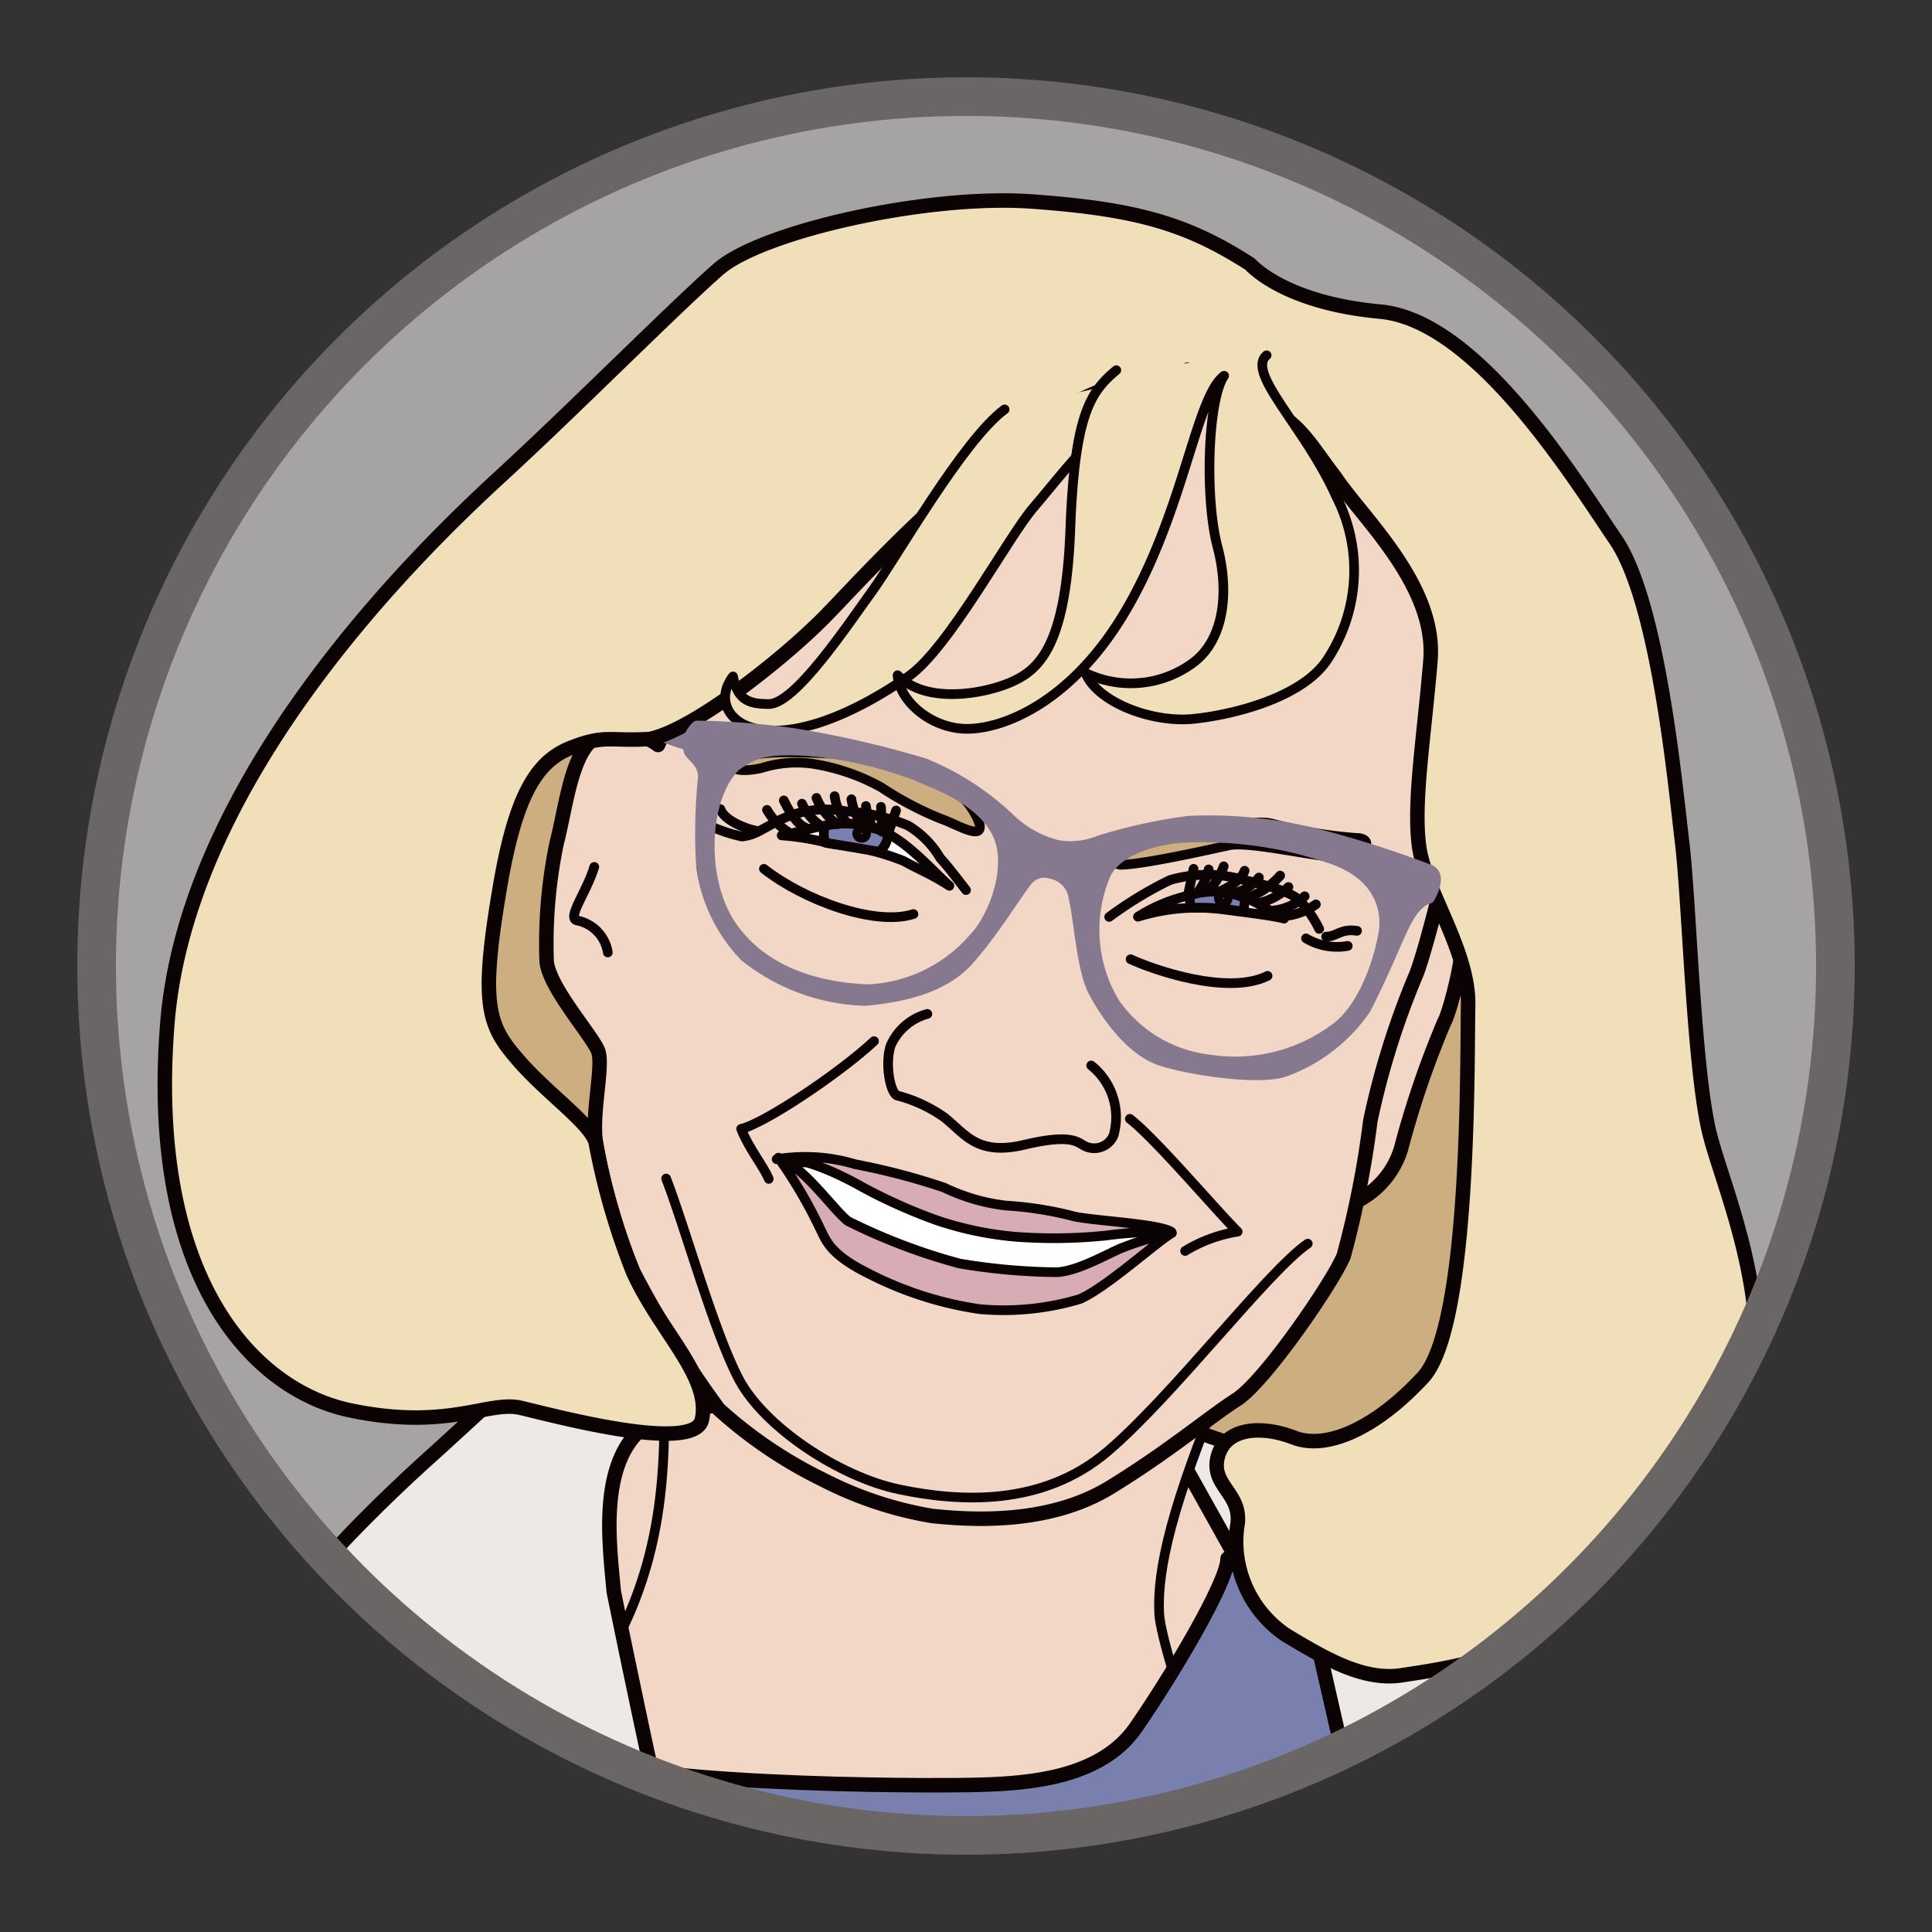
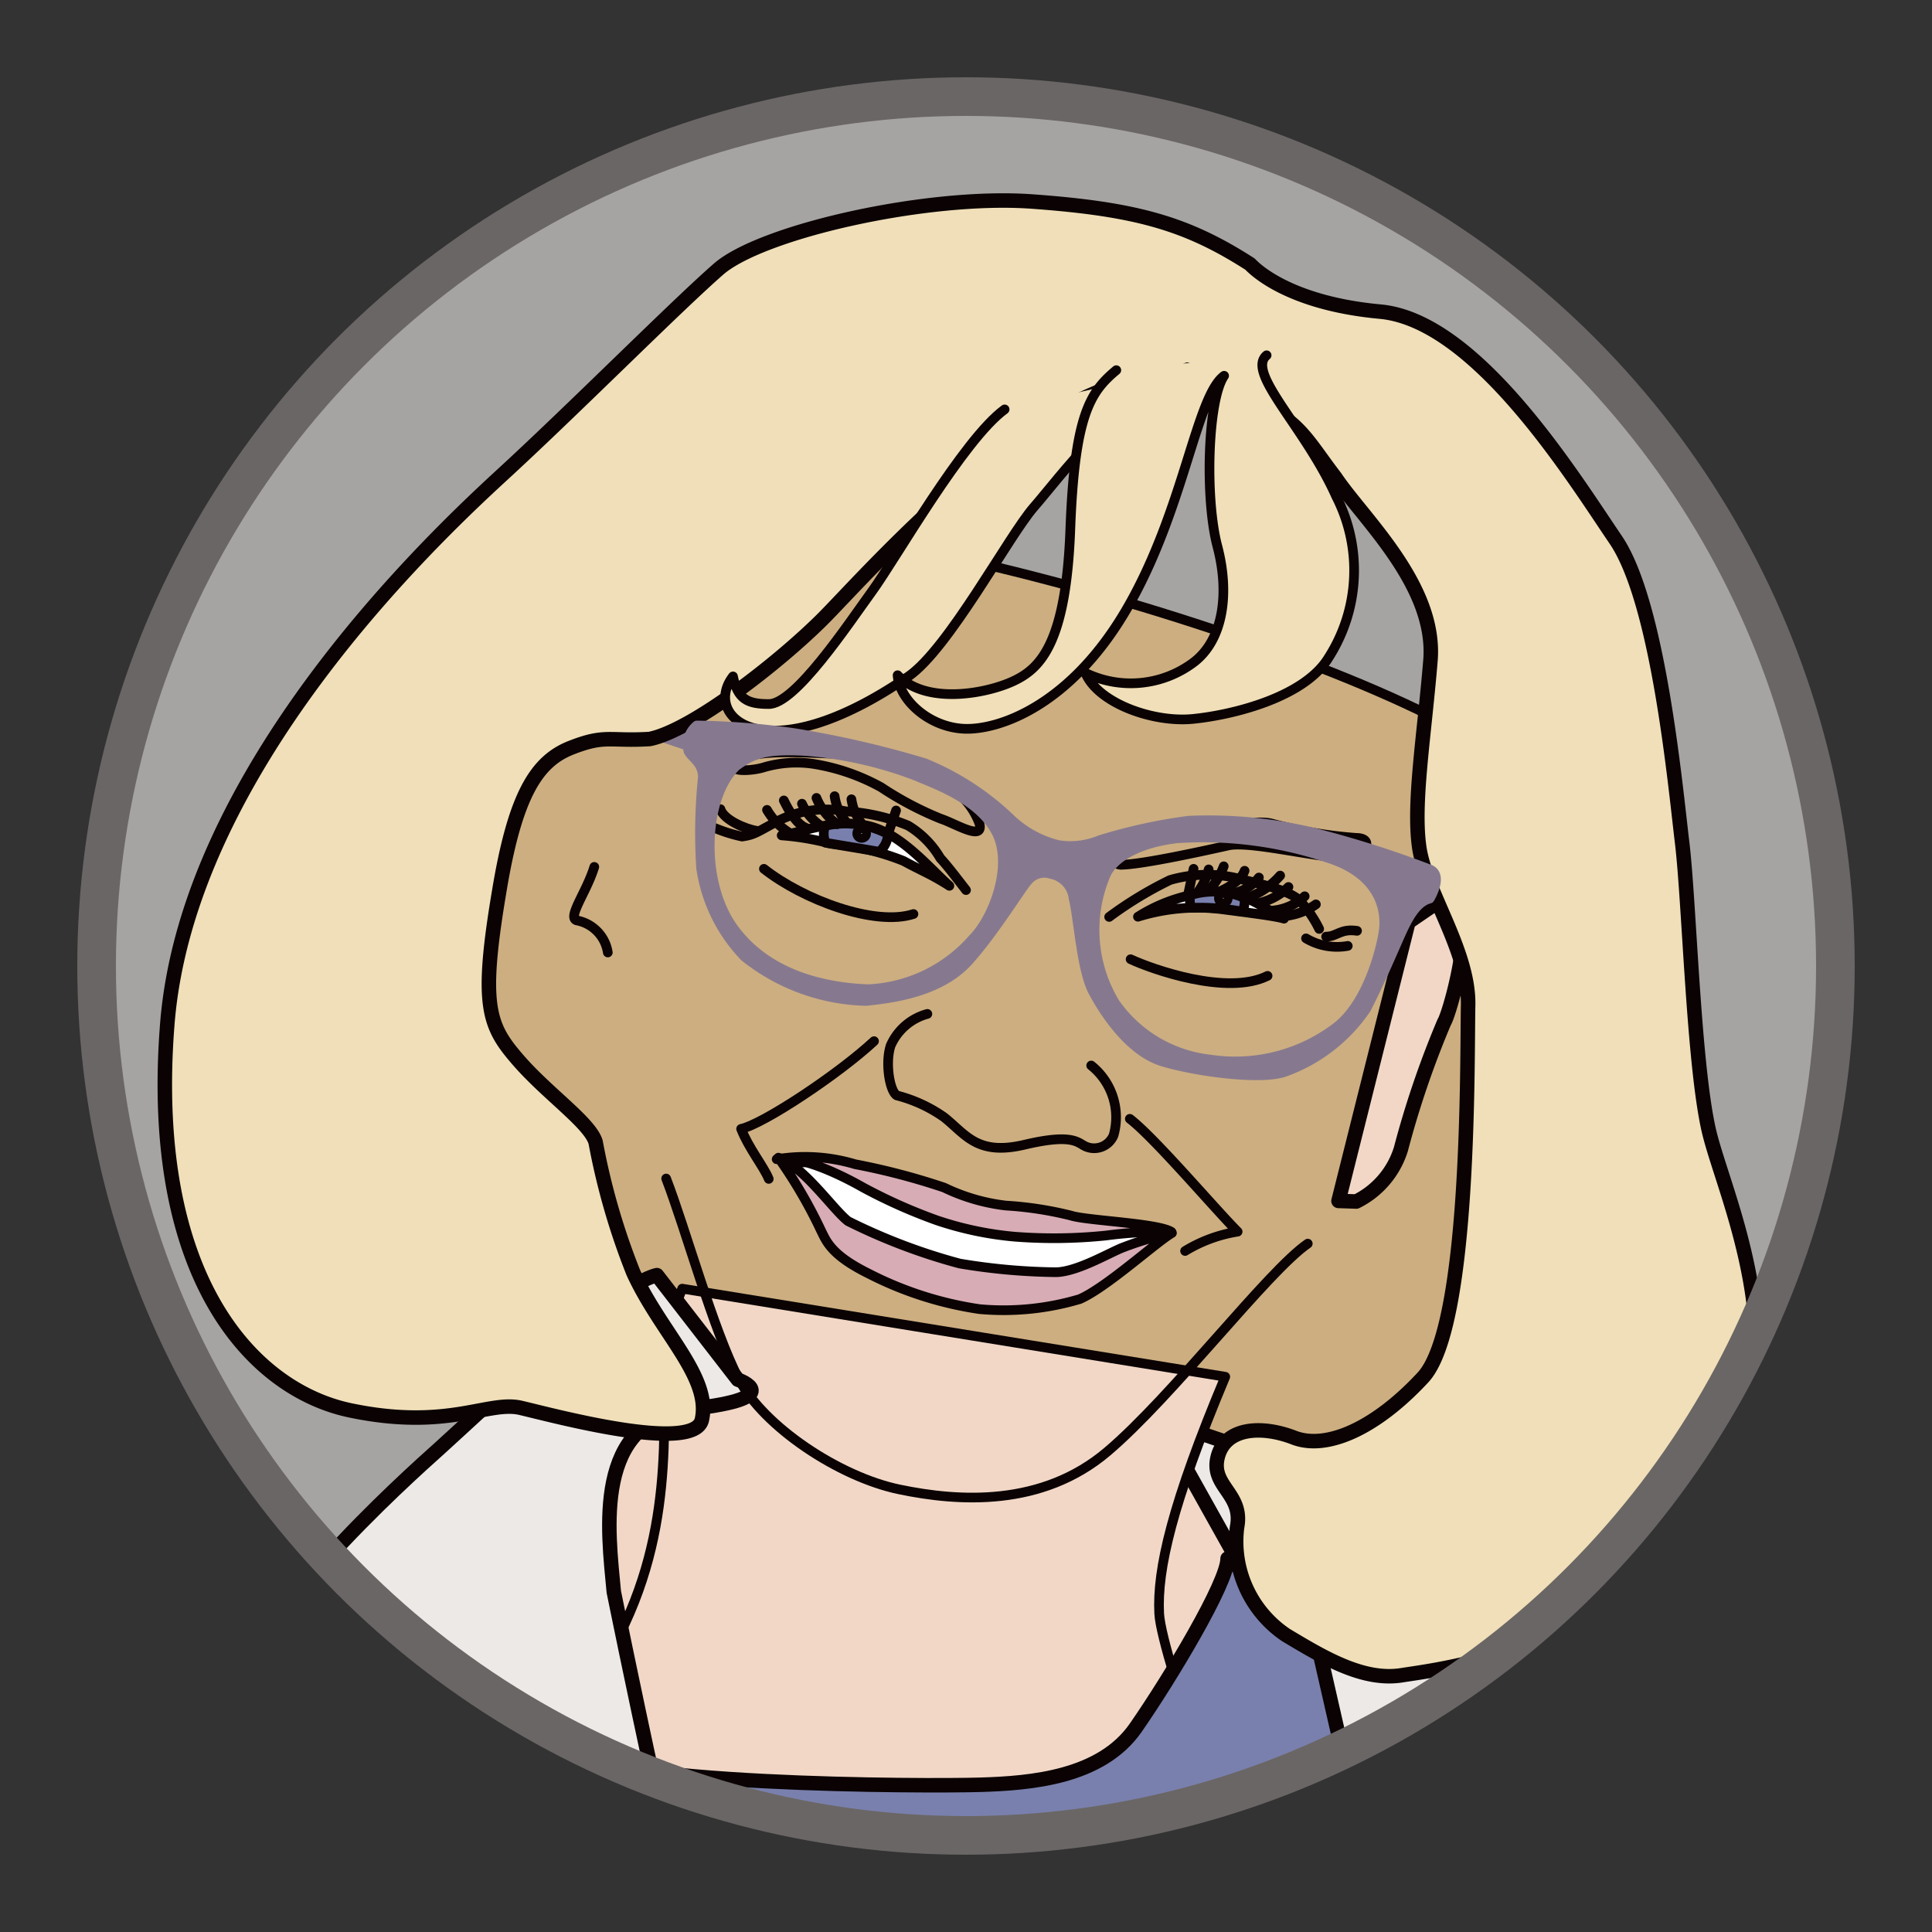
<svg xmlns="http://www.w3.org/2000/svg" viewBox="0 0 100 100">
  <rect x="0" y="0" width="100" height="100" fill="#333333" stroke="none" />
  <defs>
    <style>.cls-1,.cls-17,.cls-9{fill:none;}.cls-2{fill:#a6a3a3;}.cls-3{clip-path:url(#clip-path);}.cls-4{fill:#cdae80;}.cls-10,.cls-11,.cls-13,.cls-14,.cls-15,.cls-4,.cls-5,.cls-6,.cls-7,.cls-8,.cls-9{stroke:#0a0203;}.cls-10,.cls-11,.cls-13,.cls-14,.cls-15,.cls-16,.cls-17,.cls-4,.cls-5,.cls-6,.cls-7,.cls-8,.cls-9{stroke-linecap:round;stroke-linejoin:round;}.cls-10,.cls-11,.cls-14,.cls-15,.cls-16,.cls-4,.cls-7,.cls-9{stroke-width:0.5px;}.cls-5{fill:#ede9e6;}.cls-13,.cls-5,.cls-6,.cls-8{stroke-width:0.75px;}.cls-6,.cls-7{fill:#f2d7c6;}.cls-11,.cls-8{fill:#7980ad;}.cls-10{fill:#fff;}.cls-12,.cls-16{fill:#86798f;}.cls-13,.cls-14{fill:#f0dfb8;}.cls-15{fill:#d8acb5;}.cls-16{stroke:#86798f;}.cls-17{stroke:#6a6665;stroke-width:2px;}</style>
    <clipPath id="clip-path">
      <circle class="cls-1" cx="50" cy="50" r="45" />
    </clipPath>
  </defs>
  <title>Testimonials-illustrations</title>
  <g id="background">
    <circle class="cls-2" cx="50" cy="50" r="45" />
  </g>
  <g id="artwork">
    <g class="cls-3">
      <path class="cls-4" d="M31.51,69.17c1.62,1.71,8.08,9.6,16.07,10.84s17.68-.48,21.2-2,11.41-5.42,11.41-12,.76-19.39-.76-24.81S41,24.87,36.45,28,22.67,40.46,22.38,47,26,65.37,31.51,69.17Z" />
      <path class="cls-5" d="M59.36,78.68c2.19,1.9,4.28,3.42,4.85,5.89s2.76,9,7.13,12S88,92.94,88,92.94L80.37,80.39,60.79,73.73Z" />
      <path class="cls-6" d="M36.45,70.88c-2.09,1.33-5.42,4.85-5.7,7.8S33.89,99.4,33.89,99.4l36,.29L64.69,81.91l-4.94-8.84Z" />
      <path class="cls-7" d="M64.78,98.45S60.12,85.81,60,83.52s.67-5.7,3.42-12.26L35.31,66.7,34.43,69c-.25,3.9.7,9.51-2.35,15.59" />
      <path class="cls-8" d="M28.72,90.38c2.25,2.08,19.33,2.08,22,2S57,92,58.79,89.42s4.75-7.51,4.75-8.75L68,84.19,71.15,98l-41.74.89Z" />
      <path class="cls-5" d="M34,66c-2.38.57-9.51,7.41-11.22,8.94S12.21,84.38,12,88.85l25,16.07c-1.33-3.23-5.23-22.53-5.23-22.53-.29-3.14-1.11-8.9,4-9.47s2.42-1.51,2.42-1.51Z" />
      <path class="cls-6" d="M70.2,62.19a4.52,4.52,0,0,0,2.31-2.71,48.52,48.52,0,0,1,2.24-6.57c.36-.56,2.24-7.49-.3-6.24l-1.55,1.06L69.28,62.16Z" />
-       <path class="cls-6" d="M35.12,36.76c.69-.69.87-6.3,5-11.68C43.95,20.16,51.75,16,62,18.21s13.64,12.58,14.25,16-2.42,15.14-3,16.35A41.76,41.76,0,0,0,70.93,58a50.22,50.22,0,0,1-1.38,7c-.52,1.3-4.06,6.49-5.54,7.44S60.54,75.1,57.44,77c-3.29,2-7.44,1.64-9.17,1.47a19.28,19.28,0,0,1-5.71-1.9,23.05,23.05,0,0,1-5.36-3.63,54,54,0,0,1-4.41-7.09,30.79,30.79,0,0,1-1.95-6.75c-.22-1.47.39-3.89.13-4.67S28.29,51,28.29,49.65a25.67,25.67,0,0,1,.52-6c.52-2,.78-5,2.25-5.62a3.42,3.42,0,0,1,3,.53A8.09,8.09,0,0,1,35.12,36.76Z" />
      <path class="cls-9" d="M48,52.48a2.91,2.91,0,0,0-1.9,1.64c-.29.87-.06,2.35.32,2.58a7.46,7.46,0,0,1,2.45,1.13c1.13.9,1.71,2,4.16,1.42s2.74-.12,3.12.07a1.09,1.09,0,0,0,1.49-.56,3.43,3.43,0,0,0-1.16-3.61" />
      <path class="cls-10" d="M49.14,45.85c-1.12-1-2.61-2.84-4.39-3.14s-3.33.4-4.29.53a13.71,13.71,0,0,1,2.54.43,13.32,13.32,0,0,1,3.76.89C47.79,45.12,48.15,45.22,49.14,45.85Z" />
      <path class="cls-11" d="M42.73,43.62a1.13,1.13,0,0,1-.09-.44.9.9,0,0,1,.09-.44,4.76,4.76,0,0,1,3.23.43,1.26,1.26,0,0,1-.45.92C44.67,43.94,43,43.67,42.73,43.62Z" />
      <circle class="cls-10" cx="44.6" cy="43.14" r="0.23" />
      <path class="cls-10" d="M58.9,47.45a10.36,10.36,0,0,1,4.41-.38c1.62.21,2.76.36,3.15.48-1-.55-2.2-1.41-3.36-1.41A8.48,8.48,0,0,0,58.9,47.45Z" />
      <path class="cls-11" d="M64.42,46.48a1.43,1.43,0,0,1,0,.14,1.36,1.36,0,0,1-.11.57,11.58,11.58,0,0,0-2.66-.2,1.28,1.28,0,0,1-.06-.37,1.42,1.42,0,0,1,0-.28A4.08,4.08,0,0,1,64.42,46.48Z" />
      <circle class="cls-10" cx="63.32" cy="46.49" r="0.23" />
      <path class="cls-9" d="M57.41,47.46a19.89,19.89,0,0,1,3.15-1.91,6.85,6.85,0,0,1,3.31-.13c1.17.29,2.82.62,3.41,1.2a6.21,6.21,0,0,1,1,1.46" />
      <path class="cls-9" d="M50,46.07c-.58-.75-1-1.3-1.33-1.65A4.78,4.78,0,0,0,47,42.73,9.8,9.8,0,0,0,43.82,42a5.54,5.54,0,0,0-3.41.42c-1.2.62-1.3.78-2,.88a8,8,0,0,1-1.89-.66" />
      <path class="cls-9" d="M40.93,43.15a3.45,3.45,0,0,1-1.23-1.23" />
      <path class="cls-9" d="M40.57,41.43c.19.39.62,1.23,1.17,1.43" />
      <path class="cls-9" d="M42.42,42.7a2.78,2.78,0,0,1-.91-1.1" />
      <path class="cls-9" d="M43.33,42.66a3.15,3.15,0,0,1-1.07-1.36" />
      <path class="cls-9" d="M43.82,42.57a2.65,2.65,0,0,1-.62-1.36" />
      <path class="cls-9" d="M44.56,42.57a2.69,2.69,0,0,1-.49-1.2" />
-       <path class="cls-9" d="M45.18,42.86a3.56,3.56,0,0,1-.36-1.14" />
-       <line class="cls-9" x1="45.6" y1="41.76" x2="45.66" y2="43.05" />
      <line class="cls-9" x1="46.38" y1="41.95" x2="45.96" y2="43.17" />
      <path class="cls-9" d="M66.33,47.43a3.34,3.34,0,0,0,1.78-.62" />
      <path class="cls-9" d="M65.71,47.14a2.79,2.79,0,0,0,1.82-.75" />
      <path class="cls-9" d="M65.13,46.75a3.23,3.23,0,0,0,1.56-.84" />
      <path class="cls-9" d="M64.51,46.49a4.07,4.07,0,0,0,1.75-1.17" />
      <path class="cls-9" d="M63.86,46.23a2.25,2.25,0,0,0,1.3-.81" />
      <path class="cls-9" d="M63.28,46.07s.94-.42,1.14-1" />
      <path class="cls-9" d="M62.56,46.1a4,4,0,0,0,.78-1.26" />
      <path class="cls-9" d="M62,46.17A3.17,3.17,0,0,0,62.56,45" />
      <line class="cls-9" x1="61.49" y1="46.33" x2="61.78" y2="44.97" />
      <path class="cls-9" d="M67.6,48.57a3.14,3.14,0,0,0,2.16.39" />
      <path class="cls-9" d="M68.64,48.48c.56,0,.74-.43,1.6-.3" />
      <path class="cls-9" d="M39.15,43c-.56-.09-1.69-.56-1.86-1.12" />
      <path class="cls-9" d="M58.52,49.65c1.12.52,5,1.9,7.09.86" />
      <path class="cls-9" d="M47.28,47.31c-2,.65-5.71-.74-7.74-2.34" />
      <path class="cls-4" d="M58,44.76c1.08,0,4.41-.74,5.58-1s5,.74,6.1.61,1.43-1,.52-1a23.62,23.62,0,0,1-4.37-.74c-.78-.22-3.11.22-4,.26a11.62,11.62,0,0,0-3.2.69C57.91,44,57.27,44.68,58,44.76Z" />
      <path class="cls-4" d="M48.7,42.38c.78.26,2.21,1.17,2,.26a3.82,3.82,0,0,0-2.34-2.29,22,22,0,0,0-5-1.34c-1.21,0-4.24-.3-5.1.35s.65.56,1.3.35a6,6,0,0,1,2.55-.17,10.75,10.75,0,0,1,3.5,1.21A17.09,17.09,0,0,0,48.7,42.38Z" />
      <path class="cls-12" d="M35.64,38.88l-4.07-1.37.27-.92a20,20,0,0,1,4.23,1.12Z" />
      <path class="cls-12" d="M74,45l1.95.3a1.78,1.78,0,0,1-.39,1.12l-1.82,0Z" />
      <path class="cls-9" d="M34.48,61c1,2.59,2.46,7.91,3.76,10.38s5.19,5.06,8.3,5.71,7.39.91,10.77-1.95,8.3-9.34,10.38-10.77" />
      <path class="cls-9" d="M45.24,53.89c-1.82,1.69-5.71,4.28-6.88,4.54.39,1,1.17,1.95,1.43,2.59" />
      <path class="cls-9" d="M58.48,57.91c1.3,1,4.41,4.67,5.58,5.84a7.47,7.47,0,0,0-2.72,1" />
      <path class="cls-13" d="M64.7,13.67c-3.24-2.08-5.84-2.85-11.29-3.24s-14,1.56-16.22,3.5S29.68,21.19,26,24.57,9.7,39.87,8.66,53s4.41,18.94,9.47,20,7.14-.52,8.82-.13,9,2.38,9.38.61c.49-2.21-2.14-4.52-3.55-7.61a35.92,35.92,0,0,1-1.95-6.75c-.29-1-2.48-2.49-4-4.24s-2-2.75-1-8.69c.82-5,1.92-6.77,3.71-7.48s2-.33,4.09-.46c2.21-.45,6.75-4,9-6.26S54.78,18.4,60.94,19.7s6.1,2.31,8.17,5c1.43,2.14,5.25,5.6,4.93,9.49s-.91,7.39-.58,9.67,2.59,5.38,2.53,8.17.13,16.61-2.34,19.27-5,3.76-6.68,3.11-3.55-.53-3.94,1,1.34,1.89,1,3.64a5.84,5.84,0,0,0,2.53,5.58c1.95,1.17,4,2.4,6,2.08s11-1.3,16-8.76.65-16-.13-19.52-1-11.81-1.36-14.79-1.23-12.45-3.44-15.7-7.2-11.35-12.19-11.81S64.77,13.73,64.7,13.67Z" />
      <path class="cls-14" d="M52,21.19c-2.14,1.56-5.63,7.72-6.86,9.41s-4,5.88-5.36,5.84c-1.07,0-1.61-.24-1.84-1.43-1.61,2.07,1.62,5.12,9.08,0,2.08-1.43,5.19-7.27,6.49-8.76s4.3-5.62,7.94-7.24" />
      <path class="cls-14" d="M57.78,19.16c-1.34,1.12-2.16,2.29-2.38,8.22s-1.56,7.22-2.94,7.87-4.5,1.25-6-.3c.09,1.3,1.64,2.68,3.42,2.77s5.54-1.17,8.48-6.27,3.55-10.94,5-12c-.86,1.25-1,6.36-.35,8.82s.3,4.84-1.21,6a5.41,5.41,0,0,1-5.62.56c.65,1.56,3.5,2.59,5.58,2.38s5.75-1.12,7-3.16a8.37,8.37,0,0,0,.41-8.34c-1.6-3.59-4.69-6.41-3.61-7.32" />
      <polygon class="cls-10" points="40.82 60.2 42.84 60.11 50.43 62.91 60.14 63.8 58.31 65.28 53.78 67 43.53 64.44 40.82 60.2" />
      <path class="cls-15" d="M40.29,59.92a24.49,24.49,0,0,1,2.19,3.74c.29.58.52,1.29,2.48,2.26a18.4,18.4,0,0,0,5.74,1.84,13.77,13.77,0,0,0,5.19-.52c1.39-.61,3.93-2.93,4.77-3.42a16.16,16.16,0,0,0-2.51.74c-.64.23-2.35,1.26-3.48,1.29a31.93,31.93,0,0,1-5-.45,30.6,30.6,0,0,1-5.77-2.19C43.16,62.66,41.61,60.37,40.29,59.92Z" />
      <path class="cls-15" d="M48.87,61.47a10,10,0,0,0,3.19.93,18.34,18.34,0,0,1,3.38.52c.81.26,4.48.39,5.19.84a22.26,22.26,0,0,0-3.38.19,26.21,26.21,0,0,1-4.74.06,17.37,17.37,0,0,1-4-.84,27.46,27.46,0,0,1-3.84-1.71C44,61.08,41.58,59.76,40.2,60a9,9,0,0,1,4.06.26A35,35,0,0,1,48.87,61.47Z" />
      <path class="cls-16" d="M54.41,45.24a1.1,1.1,0,0,0-1.17.3c-.35.35-1.69,2.59-3.07,4.15s-3.63,1.95-5.36,2.12a10.47,10.47,0,0,1-6.27-2.29,8.36,8.36,0,0,1-2.25-4.58,28,28,0,0,1,.09-4.71c0-.74-.56-1-.74-1.34a1.28,1.28,0,0,1,.43-1.34,40.1,40.1,0,0,1,5,.39,52,52,0,0,1,6.79,1.56,14.11,14.11,0,0,1,4.37,2.81,5.48,5.48,0,0,0,2.55,1.43,4,4,0,0,0,2.16-.26,27.51,27.51,0,0,1,4.58-1,23.33,23.33,0,0,1,6.44.61A54.25,54.25,0,0,1,74,45c.74.3,0,1.51,0,1.51-.65.17-1.08.91-1.47,1.77s-1,2.34-1.82,3.94a8.6,8.6,0,0,1-4.15,3.24c-1.21.48-4.71,0-6.4-.52s-3-2.51-3.59-3.63-.74-3.72-1-4.8A1.45,1.45,0,0,0,54.41,45.24ZM37.93,48c1.73,2.42,4.63,3.11,7,3.2a7.63,7.63,0,0,0,5.45-2.64c1-1,2.08-3.72,1.21-5.45s-3.16-2.51-4.15-2.94a20.32,20.32,0,0,0-5.75-1.3c-2.21-.13-2.81.22-3.59.78C36.42,41.26,36.21,45.58,37.93,48ZM57.7,51.9a6.92,6.92,0,0,0,4.93,2.94,8.64,8.64,0,0,0,6.62-1.73c1.64-1.34,2.29-4.24,2.38-5s0-2.81-2.94-3.72a20.34,20.34,0,0,0-7.74-1c-2,.22-3.33,1-3.72,1.9A7.31,7.31,0,0,0,57.7,51.9Z" />
      <path class="cls-9" d="M30.76,44.87c-.4,1.31-1.41,2.61-.91,2.77a2,2,0,0,1,1.61,1.66" />
    </g>
  </g>
  <g id="frame">
    <circle class="cls-17" cx="50" cy="50" r="45" />
  </g>
</svg>